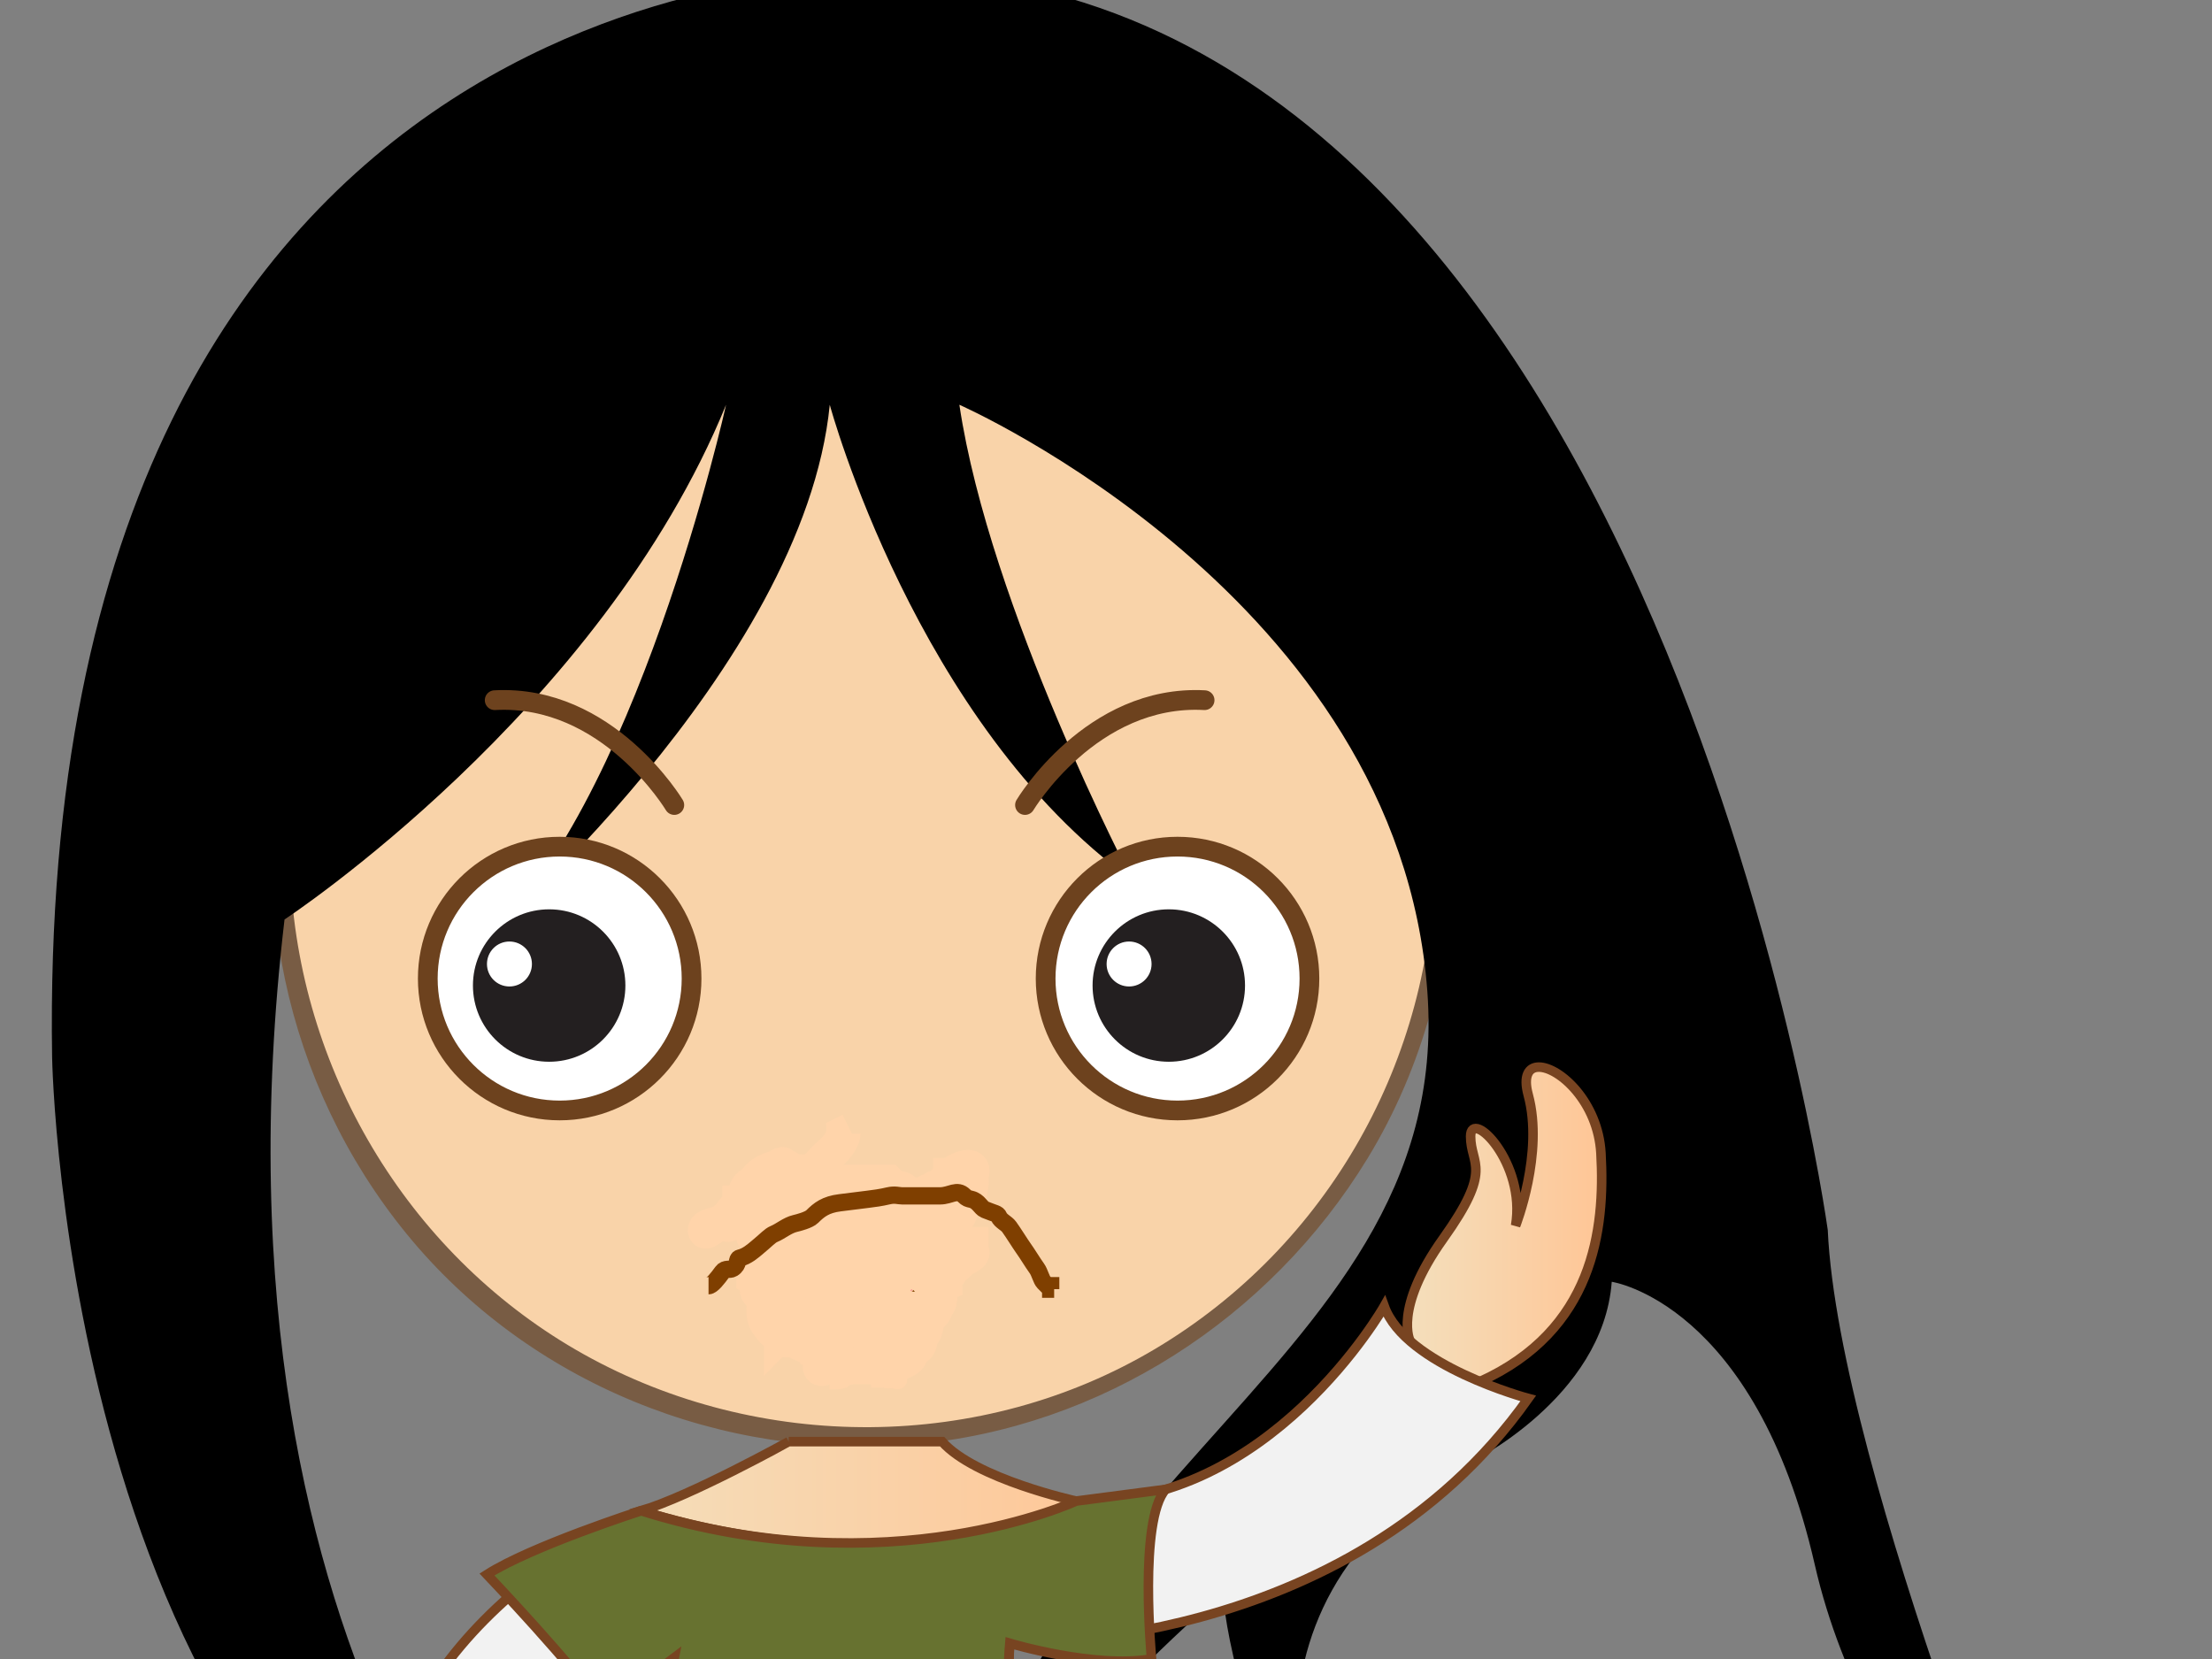
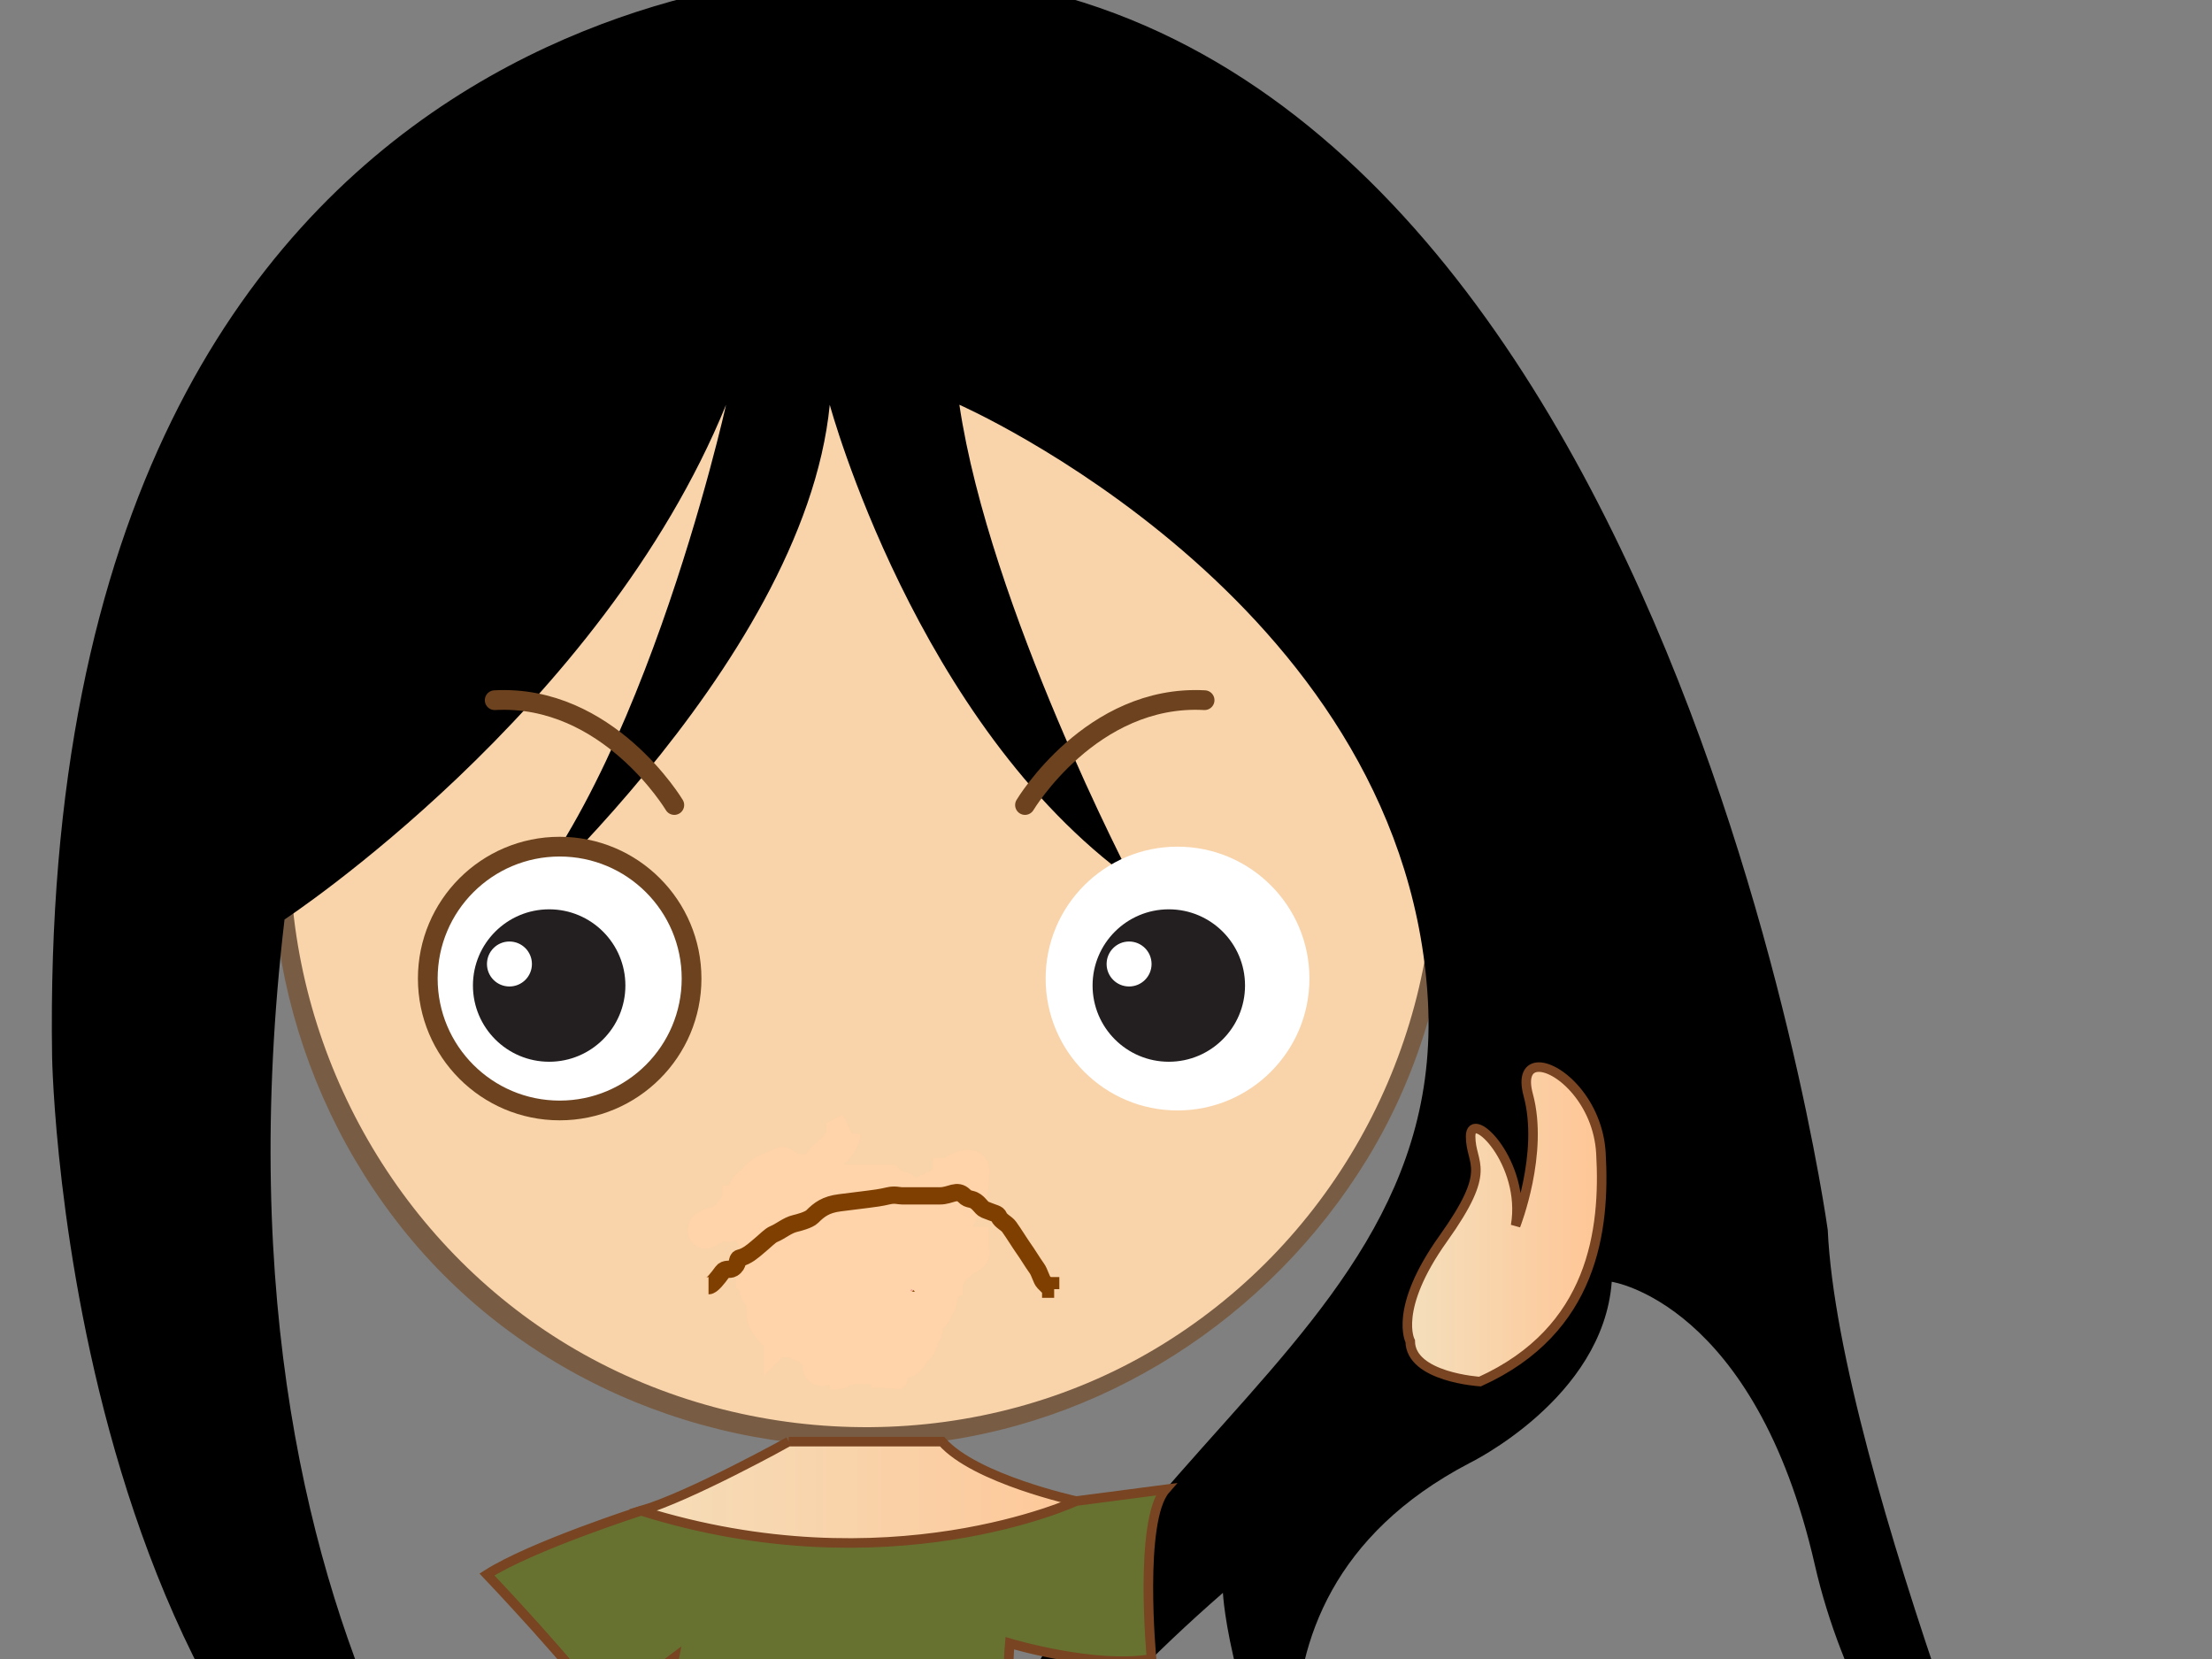
<svg xmlns="http://www.w3.org/2000/svg" width="640" height="480">
  <rect width="100%" height="100%" fill="#808080" stroke="none" />
  <title>cute girl sad</title>
  <defs>
    <linearGradient id="linearGradient8517" spreadMethod="pad" gradientTransform="matrix(35.5,0,0,-35.5,730.5,388.5)" y2="-7.766" x2="-20.549" y1="-7.766" x1="-20.577">
      <stop stop-color="#f3e1bf" id="stop8519" offset="0" />
      <stop stop-color="#ffc595" id="stop8521" offset="1" />
    </linearGradient>
    <linearGradient id="linearGradient8537" spreadMethod="pad" gradientTransform="matrix(269,0,0,-269,613,500.5)" y2="-1.361" x2="-2.275" y1="-1.361" x1="-2.279">
      <stop stop-color="#f3e1bf" id="stop8539" offset="0" />
      <stop stop-color="#ffc595" id="stop8541" offset="1" />
    </linearGradient>
    <clipPath id="clipPath8549" clipPathUnits="userSpaceOnUse">
      <path id="path8551" d="m0,768l1024,0l0,-768l-1024,0l0,768z" />
    </clipPath>
    <clipPath id="clipPath8561" clipPathUnits="userSpaceOnUse">
      <path id="path8563" d="m624.984,604.132l95.629,0l0,-215.565l-95.629,0l0,215.565z" />
    </clipPath>
    <linearGradient id="linearGradient8587" spreadMethod="pad" gradientTransform="matrix(33.304,0,0,-33.304,637.729,243.088)" y2="-4.627" x2="-19.119" y1="-4.627" x1="-19.149">
      <stop stop-color="#f3e1bf" id="stop8589" offset="0" />
      <stop stop-color="#ffc595" id="stop8591" offset="1" />
    </linearGradient>
    <clipPath id="clipPath8599" clipPathUnits="userSpaceOnUse">
      <path id="path8601" d="m0,768l1024,0l0,-768l-1024,0l0,768z" />
    </clipPath>
    <clipPath id="clipPath8607" clipPathUnits="userSpaceOnUse">
-       <path id="path8609" d="m564.622,684.89l136.325,0l0,-367.878l-136.325,0l0,367.878z" />
-     </clipPath>
+       </clipPath>
    <clipPath id="clipPath8623" clipPathUnits="userSpaceOnUse">
      <path id="path8625" d="m810.854,450.911l52.45,0l0,-50.252l-52.45,0l0,50.252z" />
    </clipPath>
    <clipPath id="clipPath8639" clipPathUnits="userSpaceOnUse">
      <path id="path8641" d="m630.482,450.911l52.458,0l0,-50.252l-52.458,0l0,50.252z" />
    </clipPath>
    <linearGradient id="linearGradient8661" spreadMethod="pad" gradientTransform="matrix(100.702,0,0,-100.702,696.333,349.625)" y2="-10.87" x2="-6.905" y1="-10.87" x1="-6.915">
      <stop stop-color="#f3e1bf" id="stop8663" offset="0" />
      <stop stop-color="#ffc595" id="stop8665" offset="1" />
    </linearGradient>
    <linearGradient id="linearGradient8679" spreadMethod="pad" gradientTransform="matrix(44.984,0,0,-44.984,873.684,415.3)" y2="-5.206" x2="-19.4" y1="-5.206" x1="-19.422">
      <stop stop-color="#f3e1bf" id="stop8681" offset="0" />
      <stop stop-color="#ffc595" id="stop8683" offset="1" />
    </linearGradient>
    <clipPath id="clipPath8691" clipPathUnits="userSpaceOnUse">
      <path id="path8693" d="m0,768l1024,0l0,-768l-1024,0l0,768z" />
    </clipPath>
    <clipPath id="clipPath8707" clipPathUnits="userSpaceOnUse">
      <path id="path8709" d="m0,768l1024,0l0,-768l-1024,0l0,768z" />
    </clipPath>
    <clipPath id="clipPath8747" clipPathUnits="userSpaceOnUse">
      <path id="path8749" d="m803.004,486.501l31.81,0l0,-17.466l-31.81,0l0,17.466z" />
    </clipPath>
    <clipPath id="clipPath8771" clipPathUnits="userSpaceOnUse">
      <path id="path8773" d="m659.58,486.501l31.81,0l0,-17.466l-31.81,0l0,17.466z" />
    </clipPath>
    <clipPath id="clipPath8787" clipPathUnits="userSpaceOnUse">
      <path id="path8789" d="m0,768l1024,0l0,-768l-1024,0l0,768z" />
    </clipPath>
    <clipPath id="clipPath8803" clipPathUnits="userSpaceOnUse">
-       <path id="path8805" d="m0,768l1024,0l0,-768l-1024,0l0,768z" />
-     </clipPath>
+       </clipPath>
    <clipPath id="clipPath8819" clipPathUnits="userSpaceOnUse">
-       <path id="path8821" d="m0,768l1024,0l0,-768l-1024,0l0,768z" />
-     </clipPath>
+       </clipPath>
  </defs>
  <g>
    <title>Layer 1</title>
    <g id="g8503">
      <g id="g8505">
        <g id="g8507">
          <g id="g8513">
            <g id="g8515">
              <path fill="url(#linearGradient8517)" id="path8523" d="m272.577,417.112l-44.375,0l0,-58.75l44.375,0l0,58.75z" />
            </g>
          </g>
        </g>
      </g>
      <path fill="none" stroke="#785c44" stroke-miterlimit="4" id="path8525" d="m272.577,417.112l-44.375,0l0,-58.75l44.375,0l0,58.75z" />
      <g id="g8527">
        <g id="g8529">
          <g id="g8535">
            <path fill="url(#linearGradient8537)" id="path8543" d="m81.327,247.737c0,92.854 75.273,168.125 168.125,168.125l0,0c92.852,0 168.125,-75.271 168.125,-168.125l0,0c0,-92.852 -75.273,-168.125 -168.125,-168.125l0,0c-92.852,0 -168.125,75.273 -168.125,168.125" />
          </g>
        </g>
      </g>
      <g id="g8545">
        <g clip-path="url(#clipPath8549)" id="g8547">
          <g id="g8553">
            <path fill="#785c44" fill-rule="nonzero" id="path8555" d="m414.972,248.435c-0.297,58.009 -30.732,111.997 -80.625,141.772c-50.223,29.973 -114.484,30.045 -165.365,1.673c-49.68,-27.701 -81.656,-80.173 -84.85,-136.74c-3.288,-58.2 26.171,-114.744 74.832,-146.425c48.832,-31.791 112.239,-34.416 164.201,-8.704c51.116,25.294 85.592,76.923 91.109,133.398c0.487,4.994 0.671,10.01 0.697,15.026c0.02,3.865 5.225,1.434 5.21,-1.396c-0.284,-55.396 -27.091,-107.435 -72.359,-139.482c-45.673,-32.334 -106.01,-39.25 -158.185,-19.59c-50.52,19.035 -89.58,62.259 -104.466,113.991c-15.404,53.534 -2.63,111.975 32.407,154.959c35.317,43.324 91.254,65.841 146.67,61c54.221,-4.736 103.201,-36.497 131.404,-82.72c16.125,-26.43 24.37,-57.272 24.529,-88.157c0.02,-3.865 -5.195,-1.431 -5.21,1.396" />
          </g>
          <g id="g8557">
            <g id="g8559" />
            <g id="g8565">
              <g opacity="0.2" id="g8567" clip-path="url(#clipPath8561)">
                <g id="g8569">
                  <path fill="#ffffff" fill-rule="nonzero" id="path8571" d="m160.269,381.567c0,0 -68.705,-37.549 -63.7,-119.517c5.005,-81.97 73.615,-130.309 112.006,-142.669c38.39,-12.359 -87.991,74.569 -83.807,143.295c4.182,68.727 79.179,147.676 35.501,118.891" />
                </g>
              </g>
            </g>
          </g>
          <g id="g8573">
            <path fill="#000000" fill-rule="nonzero" id="path8575" d="m528.827,355.862c0,0 -51.25,-371.25 -279.375,-363.75c0,0 -239.375,-6.25 -234.375,313.75c0,0 3.75,228.75 148.75,273.75c0,0 -107.449,-92.956 -81.505,-313.578c0,0 91.505,-60.172 127.755,-148.922c0,0 -26.239,118.17 -71.25,156.25c0,0 93.75,-80 101.25,-156.25c0,0 25,92.5 87.5,137.5c0,0 -41.25,-78.75 -50,-137.5c0,0 127.054,55.836 135.401,169.793c8.349,113.957 -136.206,141.606 -138.706,290.356c0,0 -3.682,-43.802 79.555,-116.399c0,0 1.665,35.092 30,86.25c0,0 -37.5,-82.5 41.25,-123.75c0,0 38.75,-18.75 41.25,-52.5c0,0 41.418,5.976 58.75,81.875c15.577,68.21 71.25,115 70,125c0,0 -63.125,-152.5 -66.25,-221.875" />
          </g>
        </g>
      </g>
      <g stroke="#784421" stroke-width="2.76" stroke-miterlimit="4" id="g8577">
        <g stroke="#784421" stroke-width="2.76" stroke-miterlimit="4" id="g8579">
          <g stroke="#784421" stroke-width="2.76" stroke-miterlimit="4" id="g8585">
            <path fill="url(#linearGradient8587)" stroke="#784421" stroke-width="2.76" stroke-miterlimit="4" id="path8593" d="m116.607,540.987c0,0 -18.405,46.125 20.345,58l0,0c0,0 11.633,3.125 3.941,-19.375l0,0c0,0 7.722,5.966 12.309,0l0,0c4.586,-5.966 -15.946,-20.271 -17.548,-28.429l0,0c0,0 -5.669,-11.315 -14.329,-11.315l0,0c-1.489,0 -3.066,0.334 -4.719,1.119" />
          </g>
        </g>
      </g>
      <g id="g8595">
        <g clip-path="url(#clipPath8599)" id="g8597">
          <g id="g8603">
            <g id="g8605" />
            <g id="g8611">
              <g opacity="0.2" id="g8613" clip-path="url(#clipPath8607)">
                <g id="g8615">
                  <path fill="#ffffff" fill-rule="nonzero" id="path8617" d="m65.053,477.098c-32.725,-81.644 -58.128,-187.344 -35.676,-274.587c20.466,-79.531 94.395,-191.648 156.175,-184.975c21.941,2.369 -26.254,53.645 -28.717,56.452c-31.518,35.901 -62.454,72.353 -80.73,117.065c-10.526,25.751 -17.154,53.149 -22.587,80.379c-6.454,32.346 -7.574,65.269 -5.772,98.131c1.715,31.274 6.784,58.842 15.47,88.557c1.901,6.503 3.766,12.22 1.839,18.978" />
                </g>
              </g>
            </g>
          </g>
          <g id="g8619">
            <g id="g8621" />
            <g id="g8627">
              <g opacity="0.37" id="g8629" clip-path="url(#clipPath8623)">
                <g id="g8631">
                  <path fill="#ffac9a" fill-rule="nonzero" id="path8633" d="m328.907,336.812c-2.271,17.161 10.431,33.051 28.349,35.425c17.996,2.379 34.386,-9.606 36.69,-26.776c2.266,-17.195 -10.43,-33.027 -28.389,-35.432c-17.951,-2.396 -34.37,9.617 -36.65,26.784" />
                </g>
              </g>
            </g>
          </g>
          <g id="g8635">
            <g id="g8637" />
            <g id="g8643">
              <g opacity="0.37" id="g8645" clip-path="url(#clipPath8639)">
                <g id="g8647">
                  <path fill="#ffac9a" fill-rule="nonzero" id="path8649" d="m168.49,336.812c2.27,17.161 -10.431,33.051 -28.349,35.425c-18.006,2.379 -34.39,-9.606 -36.7,-26.776c-2.266,-17.195 10.431,-33.027 28.394,-35.432c17.951,-2.396 34.37,9.617 36.655,26.784" />
                </g>
              </g>
            </g>
          </g>
        </g>
      </g>
      <g stroke="#784421" stroke-width="2.76" stroke-miterlimit="4" id="g8651">
        <g stroke="#784421" stroke-width="2.76" stroke-miterlimit="4" id="g8653">
          <g stroke="#784421" stroke-width="2.76" stroke-miterlimit="4" id="g8659">
            <path fill="url(#linearGradient8661)" stroke="#784421" stroke-width="2.76" stroke-miterlimit="4" id="path8667" d="m228.202,417.112c0,0 -28.542,15.834 -42.709,20l0,0c0,0 72.544,43.294 125.877,-2.809l0,0c0,0 -29.21,-6.357 -38.794,-17.191l0,0l-44.375,0z" />
          </g>
        </g>
      </g>
      <g stroke="#784421" stroke-width="2.76" stroke-miterlimit="4" id="g8669">
        <g stroke="#784421" stroke-width="2.76" stroke-miterlimit="4" id="g8671">
          <g stroke="#784421" stroke-width="2.76" stroke-miterlimit="4" id="g8677">
            <path fill="url(#linearGradient8679)" stroke="#784421" stroke-width="2.76" stroke-miterlimit="4" id="path8685" d="m442.164,316.8c4.589,16.875 -3.649,37.812 -3.649,37.812l0,0c3.125,-18.125 -13.021,-34.168 -13.021,-25.834l0,0c0,8.334 6.666,9.167 -7.916,29.584l0,0c-14.583,20.418 -9.56,29.688 -9.56,29.688l0,0c0.09,10.456 20.188,11.681 20.188,11.681l0,0c32.814,-14.883 36.247,-43.869 34.997,-66.056l0,0c-0.836,-14.844 -12.022,-24.931 -17.962,-24.93l0,0c-2.939,0 -4.594,2.47 -3.076,8.055" />
          </g>
        </g>
      </g>
      <g stroke="#784421" stroke-width="2.76" stroke-miterlimit="4" id="g8687">
        <g stroke="#784421" stroke-width="2.76" stroke-miterlimit="4" clip-path="url(#clipPath8691)" id="g8689">
          <g stroke="#784421" stroke-width="2.76" stroke-miterlimit="4" id="g8695">
-             <path fill="#f2f2f2" fill-rule="nonzero" stroke="#784421" stroke-width="2.76" stroke-miterlimit="4" id="path8697" d="m185.494,437.112c0,0 -76.661,32.497 -75.829,101.665c0,0 21.306,4.778 37.734,22.806c0,0 5.629,-61.973 47.699,-81.973c0,0 -12.79,90.834 -41.194,120.834c0,0 127.601,22.5 184.268,4.166c0,0 -50.173,-68.332 -46.006,-129.166c0,0 97.5,3.333 150,-70.835c0,0 -35.531,-9.491 -41.666,-26.666c0,0 -33.255,58.554 -89.128,56.36c0,0 -50.05,26.144 -125.877,2.809" />
-           </g>
+             </g>
          <g stroke="#784421" stroke-width="2.76" stroke-miterlimit="4" id="g8699">
            <path fill="#677230" fill-rule="nonzero" stroke="#784421" stroke-width="2.76" stroke-miterlimit="4" id="path8701" d="m185.494,437.112c0,0 -31.705,10.209 -44.6,18.436c0,0 25.769,27.089 33.938,39.325l20.266,-15.263c0,0 -16.509,83.939 -23.89,91.97c0,0 101.975,21.604 148.968,3.984c0,0 -32.051,-54.663 -28.01,-100.12c0,0 24.536,7.385 41.019,4.525c0,0 -3.811,-40.071 4.055,-49.046l-25.868,3.38c0,0 -54.217,25.311 -125.877,2.809" />
          </g>
        </g>
      </g>
      <g id="g8703">
        <g clip-path="url(#clipPath8707)" id="g8705">
          <g id="g8711">
            <path fill="#ffffff" fill-rule="nonzero" id="path8713" d="m378.86,283.127c0,21.075 -17.087,38.163 -38.17,38.163c-21.069,0 -38.156,-17.087 -38.156,-38.163c0,-21.078 17.088,-38.165 38.156,-38.165c21.083,0 38.17,17.087 38.17,38.165" />
          </g>
          <g id="g8715">
-             <path fill="none" stroke="#6d421e" stroke-width="5.709" stroke-miterlimit="4" id="path8717" d="m378.86,283.127c0,21.075 -17.087,38.163 -38.17,38.163c-21.069,0 -38.156,-17.087 -38.156,-38.163c0,-21.078 17.088,-38.165 38.156,-38.165c21.083,0 38.17,17.087 38.17,38.165z" />
-           </g>
+             </g>
          <g id="g8719">
            <path fill="#ffffff" fill-rule="nonzero" id="path8721" d="m123.771,283.127c0,21.075 17.084,38.163 38.16,38.163c21.079,0 38.161,-17.087 38.161,-38.163c0,-21.078 -17.083,-38.165 -38.161,-38.165c-21.076,0 -38.16,17.087 -38.16,38.165" />
          </g>
          <g id="g8723">
            <path fill="none" stroke="#6d421e" stroke-width="5.709" stroke-miterlimit="4" id="path8725" d="m123.771,283.127c0,21.075 17.084,38.163 38.16,38.163c21.079,0 38.161,-17.087 38.161,-38.163c0,-21.078 -17.083,-38.165 -38.161,-38.165c-21.076,0 -38.16,17.087 -38.16,38.165z" />
          </g>
          <g id="g8727">
            <path fill="none" stroke="#6d421e" stroke-width="5.709" stroke-linecap="round" stroke-miterlimit="4" id="path8729" d="m195.097,232.917c0,0 -19.193,-32.119 -51.971,-30.335" />
          </g>
          <g id="g8731">
            <path fill="none" stroke="#6d421e" stroke-width="5.709" stroke-linecap="round" stroke-miterlimit="4" id="path8733" d="m296.562,232.917c0,0 19.189,-32.119 51.966,-30.335" />
          </g>
          <g id="g8735">
            <path fill="#231f20" fill-rule="nonzero" id="path8737" d="m360.225,285.138c0,12.182 -9.875,22.057 -22.055,22.057c-12.175,0 -22.054,-9.875 -22.054,-22.057c0,-12.175 9.879,-22.044 22.054,-22.044c12.18,0 22.055,9.869 22.055,22.044" />
          </g>
          <g id="g8739">
            <path fill="#ffffff" fill-rule="nonzero" id="path8741" d="m333.184,278.919c0,3.59 -2.915,6.5 -6.505,6.5c-3.594,0 -6.504,-2.91 -6.504,-6.5c0,-3.599 2.91,-6.51 6.504,-6.51c3.59,0 6.505,2.911 6.505,6.51" />
          </g>
          <g id="g8743">
            <g id="g8745" />
            <g id="g8751">
              <g opacity="0.3" id="g8753" clip-path="url(#clipPath8747)">
                <g id="g8755">
                  <path fill="#ffffff" fill-rule="nonzero" id="path8757" d="m323.368,272.004c4.541,-5.696 9.904,-7.496 17.111,-6.515c5.876,0.801 12.737,2.865 15.994,8.244c3.297,5.445 3.371,9.899 -4.276,10.818c-5.256,0.628 -14.72,3.13 -21.548,2.378c-3.931,-0.419 -9,-0.415 -11.155,-4.099c-2.71,-4.638 3.561,-11.742 6.745,-14.397" />
                </g>
              </g>
            </g>
          </g>
          <g id="g8759">
            <path fill="#231f20" fill-rule="nonzero" id="path8761" d="m180.944,285.138c0,12.182 -9.874,22.057 -22.055,22.057c-12.175,0 -22.054,-9.875 -22.054,-22.057c0,-12.175 9.879,-22.044 22.054,-22.044c12.181,0 22.055,9.869 22.055,22.044" />
          </g>
          <g id="g8763">
            <path fill="#ffffff" fill-rule="nonzero" id="path8765" d="m153.903,278.919c0,3.59 -2.915,6.5 -6.509,6.5c-3.6,0 -6.5,-2.91 -6.5,-6.5c0,-3.599 2.9,-6.51 6.5,-6.51c3.594,0 6.509,2.911 6.509,6.51" />
          </g>
          <g id="g8767">
            <g id="g8769" />
            <g id="g8775">
              <g opacity="0.3" id="g8777" clip-path="url(#clipPath8771)">
                <g id="g8779">
                  <path fill="#ffffff" fill-rule="nonzero" id="path8781" d="m144.087,272.004c4.542,-5.696 9.904,-7.496 17.107,-6.515c5.88,0.801 12.741,2.865 15.997,8.244c3.298,5.445 3.371,9.899 -4.276,10.818c-5.256,0.628 -14.72,3.13 -21.548,2.378c-3.935,-0.419 -9,-0.415 -11.154,-4.099c-2.711,-4.638 3.56,-11.742 6.745,-14.397" />
                </g>
              </g>
            </g>
          </g>
        </g>
      </g>
      <g id="g8783">
        <g clip-path="url(#clipPath8787)" id="g8785">
          <g id="g8791">
            <path fill="#fa9b97" fill-rule="nonzero" id="path8793" d="m222.049,347.146l55.434,0c0,0 0.688,49.891 -27.719,49.891c0,0 -27.715,2.772 -27.715,-49.891" />
          </g>
          <g id="g8795">
            <path fill="none" stroke="#6d421e" stroke-width="5.709" stroke-miterlimit="4" id="path8797" d="m222.049,347.146l55.434,0c0,0 0.688,49.891 -27.719,49.891c0,0 -27.715,2.772 -27.715,-49.891z" />
          </g>
        </g>
      </g>
    </g>
    <path d="m219,348c0,0 0,1 0,4c0,2 1.419,6.419 3,8c1.581,1.581 5.078,2.79 8,4c2.066,0.856 2.617,1.076 3,2c0.541,1.307 2,1 2,2c0,1 1,2 3,4c1,1 0.853,2.173 2,3c1.814,1.307 3,2 4,3c1,1 2.186,0.693 4,2c1.147,0.827 2,2 3,2c1,0 2,1 5,2l0,0l1,1" id="svg_1" stroke-width="5" stroke="#ffd4aa" fill="none" />
    <path d="m229,356c0,-1 0,-2 2,-6c1,-2 5,-3 5,-2c0,0 0.526,1.149 0,2c-1.176,1.902 -5.212,2.714 -8,5c-2.187,1.793 -3.57,5.133 -5,9c-0.776,2.097 -1.707,4.293 -1,5c0.707,0.707 2,-2 3,-2c1,0 1.076,-0.617 2,-1c1.307,-0.541 2.186,-2.693 4,-4c2.295,-1.654 3.586,-1.586 5,-3c0.707,-0.707 0.693,-2.186 2,-4c1.654,-2.295 4.212,-3.714 7,-6c2.187,-1.793 3.387,-4.918 6,-6c0.924,-0.383 2.148,1.228 1,4c-1.082,2.613 -2.693,4.186 -4,6c-0.827,1.147 -1.098,2.824 -3,4c-0.851,0.526 -3.416,2.761 -5,6c-1.389,2.841 -2.412,6.404 -6,11c-0.87,1.115 0,1 3,-2c4,-4 9.831,-7.221 15,-11c5.821,-4.256 10.747,-7.371 15,-10c1.902,-1.176 4.617,-2.924 5,-2c0.541,1.307 -6.235,5.736 -13,12c-5.188,4.804 -10.22,9.795 -13,13c-3.276,3.777 -4.693,7.186 -6,9c-1.654,2.295 -3.918,3.387 -5,6c-0.383,0.924 -1,6 -1,6c0,0 0.904,-2.065 5,-8c4.886,-7.08 11.541,-13.519 16,-17c4.596,-3.588 8.31,-4.337 11,-6c1.203,-0.744 2.383,-0.924 2,0c-0.541,1.307 -2.103,2.906 -3,4c-2.286,2.788 -6.19,5.882 -8,9c-2.245,3.868 -6.416,5.761 -8,9c-1.389,2.841 -2,4 -2,6c0,1 1.229,1.668 5,0c6.595,-2.917 10.851,-10.21 15,-13c4.839,-3.254 7,-5 9,-6l0,-1" id="svg_2" stroke-width="5" stroke="#ffd4aa" fill="none" />
    <path d="m214,346c-1,0 -1,1 0,1c2,0 6.375,-2.94 12,-6c2.778,-1.511 5.824,-2.486 8,-3c1.947,-0.46 2.526,1.149 2,2c-1.176,1.902 -2.098,1.824 -4,3c-0.851,0.526 -3.611,0.928 -6,3c-1.689,1.465 -3,3 -4,4c-1,1 -1.586,2.586 -3,4c-0.707,0.707 0.186,1.307 2,0c2.295,-1.654 2.824,-3.486 5,-4c2.92,-0.689 3,0 4,0c1,0 0.848,-0.765 -1,0c-1.307,0.541 -1.337,2.31 -3,5c-0.744,1.203 -2.419,1.419 -4,3c-1.581,1.581 -3.459,4.693 -4,6c-0.383,0.924 -1.054,1.943 0,1c4.771,-4.27 10.808,-9.231 18,-15c3.9,-3.129 8.824,-6.486 11,-7c0.973,-0.23 1.176,2.098 0,4c-2.629,4.253 -5.221,5.831 -9,11c-2.128,2.91 -6,5 -9,8c-2,2 -4,4 -6,6c-1,1 -2.84,3.987 -3,3c-0.507,-3.121 6.197,-3.908 14,-10c9.192,-7.177 14.262,-11.158 20,-14c3.695,-1.83 5.293,-2.707 6,-2c0.707,0.707 -1,2 -5,6c-3,3 -5,8 -8,11c-2,2 -3,3 -3,4c0,1 1.08,1.689 4,1c6.529,-1.541 13,-7 17,-9c4,-2 6,-3 6,-3l-1,1" id="svg_3" stroke-linecap="null" stroke-linejoin="null" stroke-dasharray="null" stroke-width="5" stroke="#0FF" fill="none" />
    <path d="m224,348c0,1 -0.073,1.932 -1,3c-3.276,3.777 -3.293,5.293 -4,6c-0.707,0.707 -1.472,0.882 -1,0c1.701,-3.179 4.724,-5.223 8,-9c2.78,-3.205 3.693,-5.459 5,-6c1.848,-0.765 2.693,-0.459 4,-1c0.924,-0.383 1,-1 0,0c-2,2 -6.327,6.742 -11,13c-2.157,2.889 -3.57,7.133 -5,11c-0.776,2.097 -1,4 -1,5c0,0 1.152,0.765 3,0c3.92,-1.624 5.541,-6.519 10,-10c4.596,-3.588 7.161,-6.796 11,-10c1.717,-1.433 0.87,-0.115 0,1c-3.588,4.596 -4.795,8.22 -8,11c-3.777,3.276 -4.693,5.459 -6,6c-0.924,0.383 -1,1 1,1c5,0 13.381,-3.036 22,-7c5.297,-2.436 11.176,-5.098 10,-7c-0.526,-0.851 -3.222,1.686 -9,6c-6.258,4.673 -11.564,8.368 -15,12c-2.478,2.619 -4,5 -4,6c0,1 0,1 6,1c6,0 10.882,-2.19 14,-4c1.934,-1.122 3.331,-0.944 3,0c-2.119,6.042 -10.237,10.738 -18,18c-1.033,0.966 -0.973,2.23 0,2c2.176,-0.514 5.938,-4.079 11,-8c3.953,-3.062 9,-5 11,-6l2,-1" id="svg_4" stroke-linecap="null" stroke-linejoin="null" stroke-dasharray="null" stroke-width="10" stroke="#ffd4aa" fill="none" />
    <path d="m209,348c1,0 2,0 4,0c1,0 2.027,0.23 3,0c2.176,-0.514 2,-2 3,-2c1,0 2.293,-0.293 3,-1c1.414,-1.414 2,-2 3,-2c0,0 0.617,-1.076 1,-2c0.541,-1.307 2.541,-1.693 2,-3c-0.383,-0.924 -2.053,-0.46 -4,0c-2.176,0.514 -4.173,1.853 -5,3c-1.307,1.814 -2.459,1.693 -3,3c-0.765,1.848 -1.173,3.853 -2,5c-1.307,1.814 -2.459,3.693 -3,5c-0.383,0.924 -0.765,-0.152 0,-2c1.082,-2.613 6.04,-6.647 9,-10c2.386,-2.703 4.693,-4.459 6,-5c0.924,-0.383 0,0 -1,1c-1,1 -2.212,2.714 -5,5c-3.281,2.69 -4.368,5.564 -8,9c-2.619,2.478 -8,2 -8,4c0,1 2,-1 4,-2c2,-1 1.693,-1.459 3,-2c0.924,-0.383 2,0 3,0l1,0" id="svg_5" stroke-linecap="null" stroke-linejoin="null" stroke-dasharray="null" stroke-width="10" stroke="#ffd4aa" fill="none" />
    <path d="m220,376c1,0 2.906,-2.103 4,-3c2.788,-2.286 5.207,-3.813 7,-6c2.286,-2.788 4.186,-4.693 6,-6c3.442,-2.481 4.824,-3.486 7,-4c1.947,-0.46 3,-1 5,-1c1,0 2,0 3,-1c0,0 1.076,-0.617 2,-1c1.307,-0.541 0.693,-1.459 2,-2c1.848,-0.765 3.186,-0.693 5,-2c1.147,-0.827 2.293,-2.293 3,-3c0.707,-0.707 0.293,-0.293 1,-1c0.707,-0.707 2.293,-0.293 3,-1c0.707,-0.707 1.293,-0.293 2,-1c0.707,-0.707 1.293,-0.293 2,-1c0.707,-0.707 2,-1 3,-2l0,-1l1,0" id="svg_6" stroke-linecap="null" stroke-linejoin="null" stroke-dasharray="null" stroke-width="10" stroke="#ffd4aa" fill="none" />
    <path d="m237,342c1,0 3,0 4,0c2,0 6,0 12,0c1,0 3,0 4,0c0,0 0.293,0.293 1,1c0.707,0.707 2.076,0.617 3,1c1.307,0.541 1.307,2.459 0,3c-2.772,1.148 -6,0 -8,0c-3,0 -5,0 -6,0c-2,0 -2,0 -3,0c-1,0 -2,0 -3,0c-1,0 -2,0 -3,0c-1,0 -1.824,0.486 -4,1c-0.973,0.23 -1.293,0.293 -2,1c-0.707,0.707 -2.693,0.459 -4,1c-0.924,0.383 -1.617,0.076 -2,1c-1.082,2.613 -3,3 -3,4l0,1l0,1" id="svg_7" stroke-linecap="null" stroke-linejoin="null" stroke-dasharray="null" stroke-width="10" stroke="#ffd4aa" fill="none" />
    <path d="m238,335c0,1 0,2 0,3c0,0 -1.459,0.693 -2,2c-0.383,0.924 -1.053,0.54 -3,1c-2.176,0.514 -3.186,1.693 -5,3c-1.147,0.827 -2,2 -3,2c0,0 0,0 0,-1c0,-1 -0.147,-3.173 1,-4c1.814,-1.307 3,-2 4,-2c1,0 1,0 2,0c1,0 2.419,0.581 4,-1c1.581,-1.581 2.611,-2.928 5,-5c1.689,-1.465 3,-4 3,-5l2,-1l0,0" id="svg_8" stroke-linecap="null" stroke-linejoin="null" stroke-dasharray="null" stroke-width="10" stroke="#ffd4aa" fill="none" />
    <path d="m219,373c0,1 1,2 2,2c2,0 4,0 5,0c1,0 1.293,0.293 2,1c0.707,0.707 0,2 0,4c0,1 0,1 0,2c0,1 0,1 0,2c0,1 -1,1 -2,2c0,0 0,-1 0,-2c0,-1 0.383,-3.076 0,-4c-0.541,-1.307 -1.474,-1.149 -2,-2c-1.176,-1.902 -3,-1 -3,0c0,1 -0.307,3.186 1,5c0.827,1.147 1.693,2.459 3,3c0.924,0.383 0.293,0.293 1,1c1.414,1.414 2.152,0.235 4,1c1.307,0.541 2.824,1.486 5,2c1.947,0.46 5,0 7,0c1,0 2,0 3,0c1,0 1.293,0.293 2,1c0.707,0.707 1.853,1.173 3,2c1.814,1.307 4,1 6,1c2,0 3.053,0.46 5,0c2.176,-0.514 2.617,-2.076 3,-3c0.541,-1.307 1.459,-0.693 2,-2c0.383,-0.924 0.293,-2.293 1,-3c1.414,-1.414 1,-4 1,-6c0,-2 0.691,-6.072 2,-11c0.812,-3.056 1.486,-4.824 2,-7c0.919,-3.893 -0.707,-5.293 0,-6c0.707,-0.707 1.293,-1.293 2,-2c0.707,-0.707 0,-2 0,-2c0,-1 0,-2 0,-3l0,-1l1,0" id="svg_9" stroke-linecap="null" stroke-linejoin="null" stroke-dasharray="null" stroke-width="10" stroke="#ffd4aa" fill="none" />
    <path d="m280,347c-1,0 -2.337,0.31 -4,3c-0.744,1.203 -1.693,2.186 -3,4c-2.481,3.442 -4.813,5.207 -7,7c-2.788,2.286 -7.617,6.076 -8,7c-0.541,1.307 -1.293,1.293 -2,2c-0.707,0.707 -2.693,2.459 -4,3c-1.848,0.765 -3,0 -4,0c-1,0 -2,0 -2,-1c0,-1 -0.765,-2.152 0,-4c0.541,-1.307 3.761,-2.416 7,-4c2.841,-1.389 4,-1 6,-1c0,0 1.693,-0.459 3,-1c1.848,-0.765 4.62,-0.675 10,-4c1.203,-0.744 2,-2 3,-3c2,-2 3,-4 3,-5c0,-1 1.459,-1.693 2,-3c0.383,-0.924 0.486,-1.824 1,-4c0.23,-0.973 0,-2 0,-3c0,0 0.707,-1.293 0,-2c-0.707,-0.707 -3.212,-0.286 -6,2c-2.187,1.793 -3.493,4.879 -4,8c-0.16,0.987 0,2 0,4c0,1 -1,1 -3,3c-1,1 -3,2 -4,2c-2,0 -3,1 -5,3c-1,1 -2.31,1.719 -5,5c-2.286,2.788 -4,5 -5,7l-3,2l-2,1" id="svg_10" stroke-linecap="null" stroke-linejoin="null" stroke-dasharray="null" stroke-width="10" stroke="#ffd4aa" fill="none" />
    <path d="m281,355c0,1 0,3 0,4c0,1 0,1 0,2c0,1 0.707,1.293 0,2c-0.707,0.707 -2,1 -3,2c-1,1 -2.617,2.076 -3,3c-0.541,1.307 -2.293,1.293 -3,2c-0.707,0.707 0,2 0,3c0,1 0,1 0,2c0,1 0,2 -1,3c0,0 -0.293,1.293 -1,2c-0.707,0.707 -1,1 -1,1c-1,0 -1.617,1.076 -2,2c-0.541,1.307 -2,2 -3,2c-1,0 -2.419,0.419 -4,2c-1.581,1.581 -1.853,2.173 -3,3c-1.814,1.307 -1.693,2.459 -3,3c-0.924,0.383 -2.293,0.293 -3,1c-0.707,0.707 -1.693,0.459 -3,1c-0.924,0.383 -1.293,-0.707 -2,0c-0.707,0.707 -1,1 -2,1c-1,0 -1,1 -2,1l-1,0l-1,0" id="svg_11" stroke-linecap="null" stroke-linejoin="null" stroke-dasharray="null" stroke-width="10" stroke="#ffd4aa" fill="none" />
    <path d="m261,378c0,1 0,1 1,1c1,0 1.293,-0.293 2,-1c1.414,-1.414 1,-2 2,-3l0,0l1,0" id="svg_13" stroke-linecap="null" stroke-linejoin="null" stroke-dasharray="null" stroke-width="5" stroke="#7f3f00" fill="none" />
    <path d="m261,382c1,0 1,-1 2,-2c1,-1 2,-1 3,-2c1,-1 1,-1 1,-2c0,-1 0.617,-1.076 1,-2c0.541,-1.307 0.383,-0.924 0,0c-0.541,1.307 -1.824,2.098 -3,4c-0.526,0.851 0.307,2.459 -1,3c-0.924,0.383 -1.293,1.293 -2,2c-0.707,0.707 -2,1 -2,0c0,-1 -0.383,-2.076 0,-3c0.541,-1.307 1,-2 1,-3c0,0 0.293,-0.293 1,-1c0.707,-0.707 0.617,-1.076 1,-2c0.541,-1.307 2,-1 2,-2c0,-1 -1,-1 -2,0l0,1" id="svg_14" stroke-linecap="null" stroke-linejoin="null" stroke-dasharray="null" stroke-width="5" stroke="#ffd4aa" fill="none" />
    <path d="m252,399c1,0 3,0 3,0c1,0 2,0 3,0c1,0 2,1 2,0c0,-1 -2.152,0.765 -4,0c-1.307,-0.541 -3,-1 -4,-1c-1,0 -3,0 -4,0c-1,0 -2,0 -3,0l-1,1l-1,0l-2,0" id="svg_15" stroke-linecap="null" stroke-linejoin="null" stroke-dasharray="null" stroke-width="5" stroke="#ffd4aa" fill="none" />
    <path d="m205,372c1,0 2.693,-2.186 4,-4c0.827,-1.147 2.149,-0.474 3,-1c1.902,-1.176 1.027,-2.77 2,-3c2.176,-0.514 3.906,-2.103 5,-3c2.788,-2.286 3.693,-3.459 5,-4c1.848,-0.765 3.824,-2.486 6,-3c0.973,-0.23 4,-1 5,-2c2,-2 3.908,-3.496 8,-4c1.985,-0.244 3.908,-0.496 8,-1c1.985,-0.244 3.824,-0.486 6,-1c1.947,-0.46 3,0 4,0c3,0 4,0 5,0c1,0 5,0 6,0c3,0 4.879,-2.121 7,0c0.707,0.707 1.027,0.77 2,1c2.176,0.514 2.693,2.459 4,3c2.772,1.148 3.617,1.076 4,2c0.541,1.307 2.173,1.853 3,3c1.307,1.814 3.173,4.853 4,6c1.307,1.814 2.693,4.186 4,6c0.827,1.147 1.293,3.293 2,4c0.707,0.707 1,1 1,1l1,0l0,1l1,0" id="svg_16" stroke-linecap="null" stroke-linejoin="null" stroke-dasharray="null" stroke-width="5" stroke="#7f3f00" fill="none" />
  </g>
</svg>